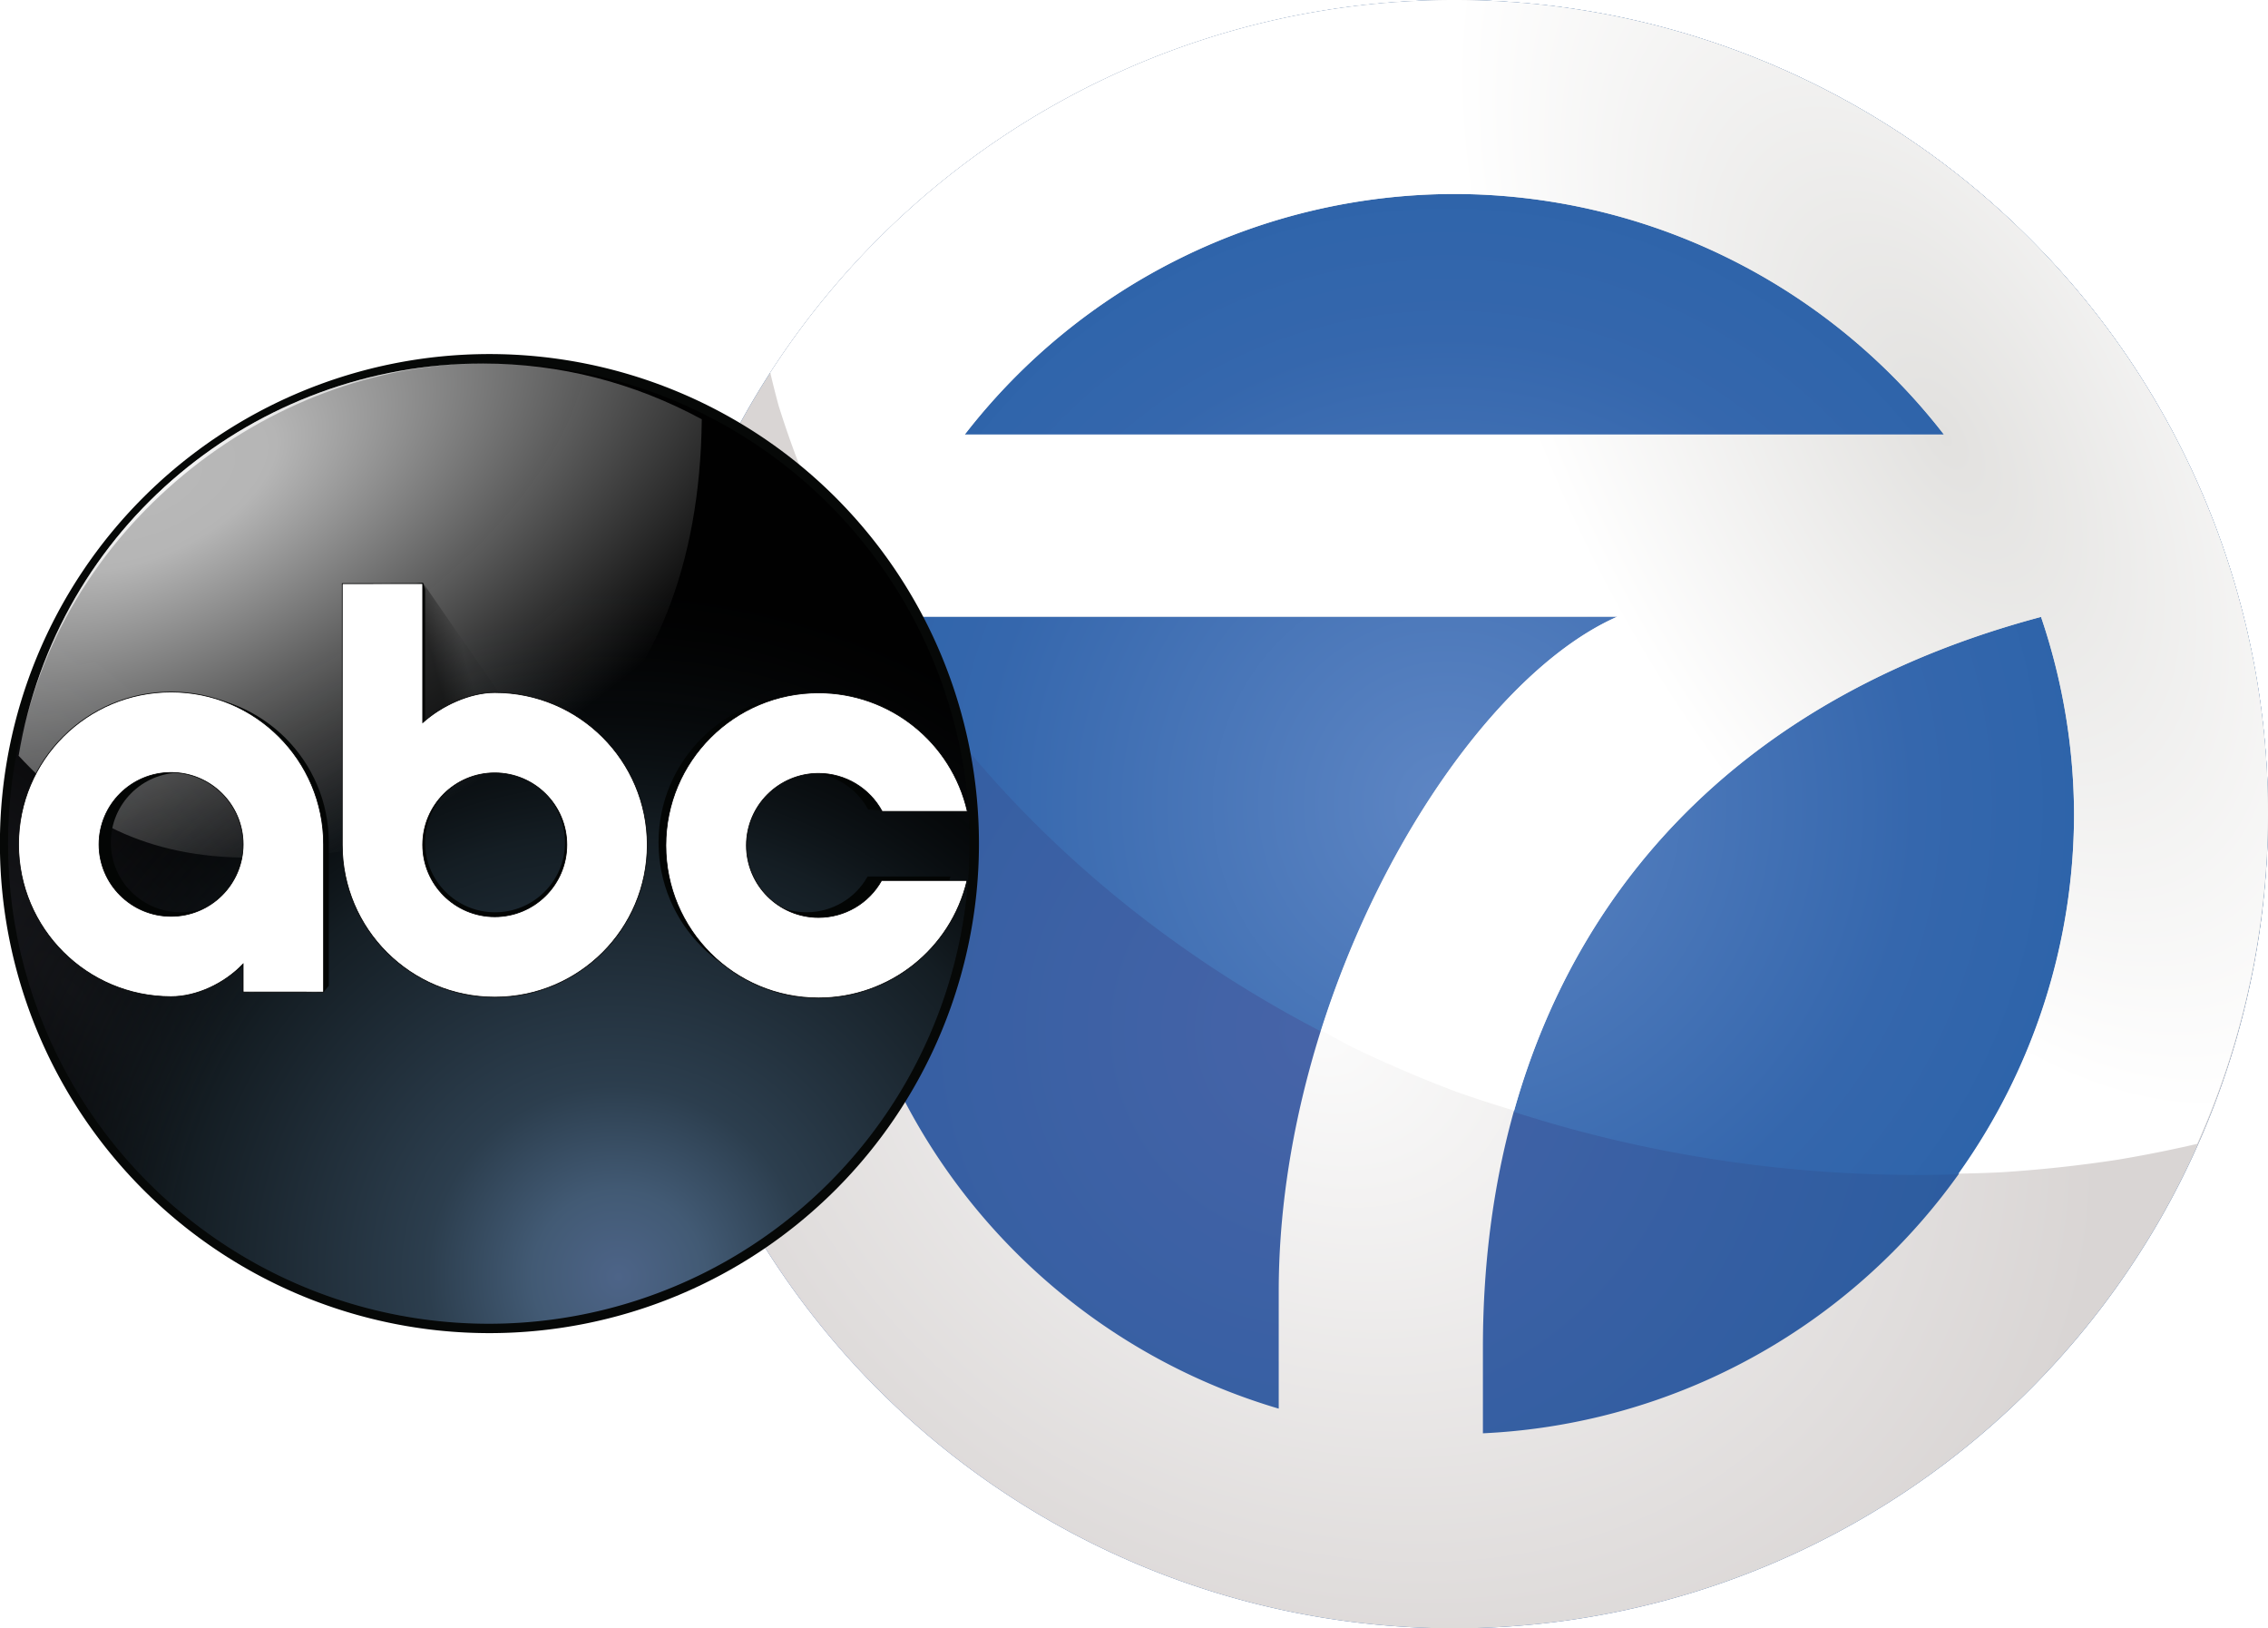
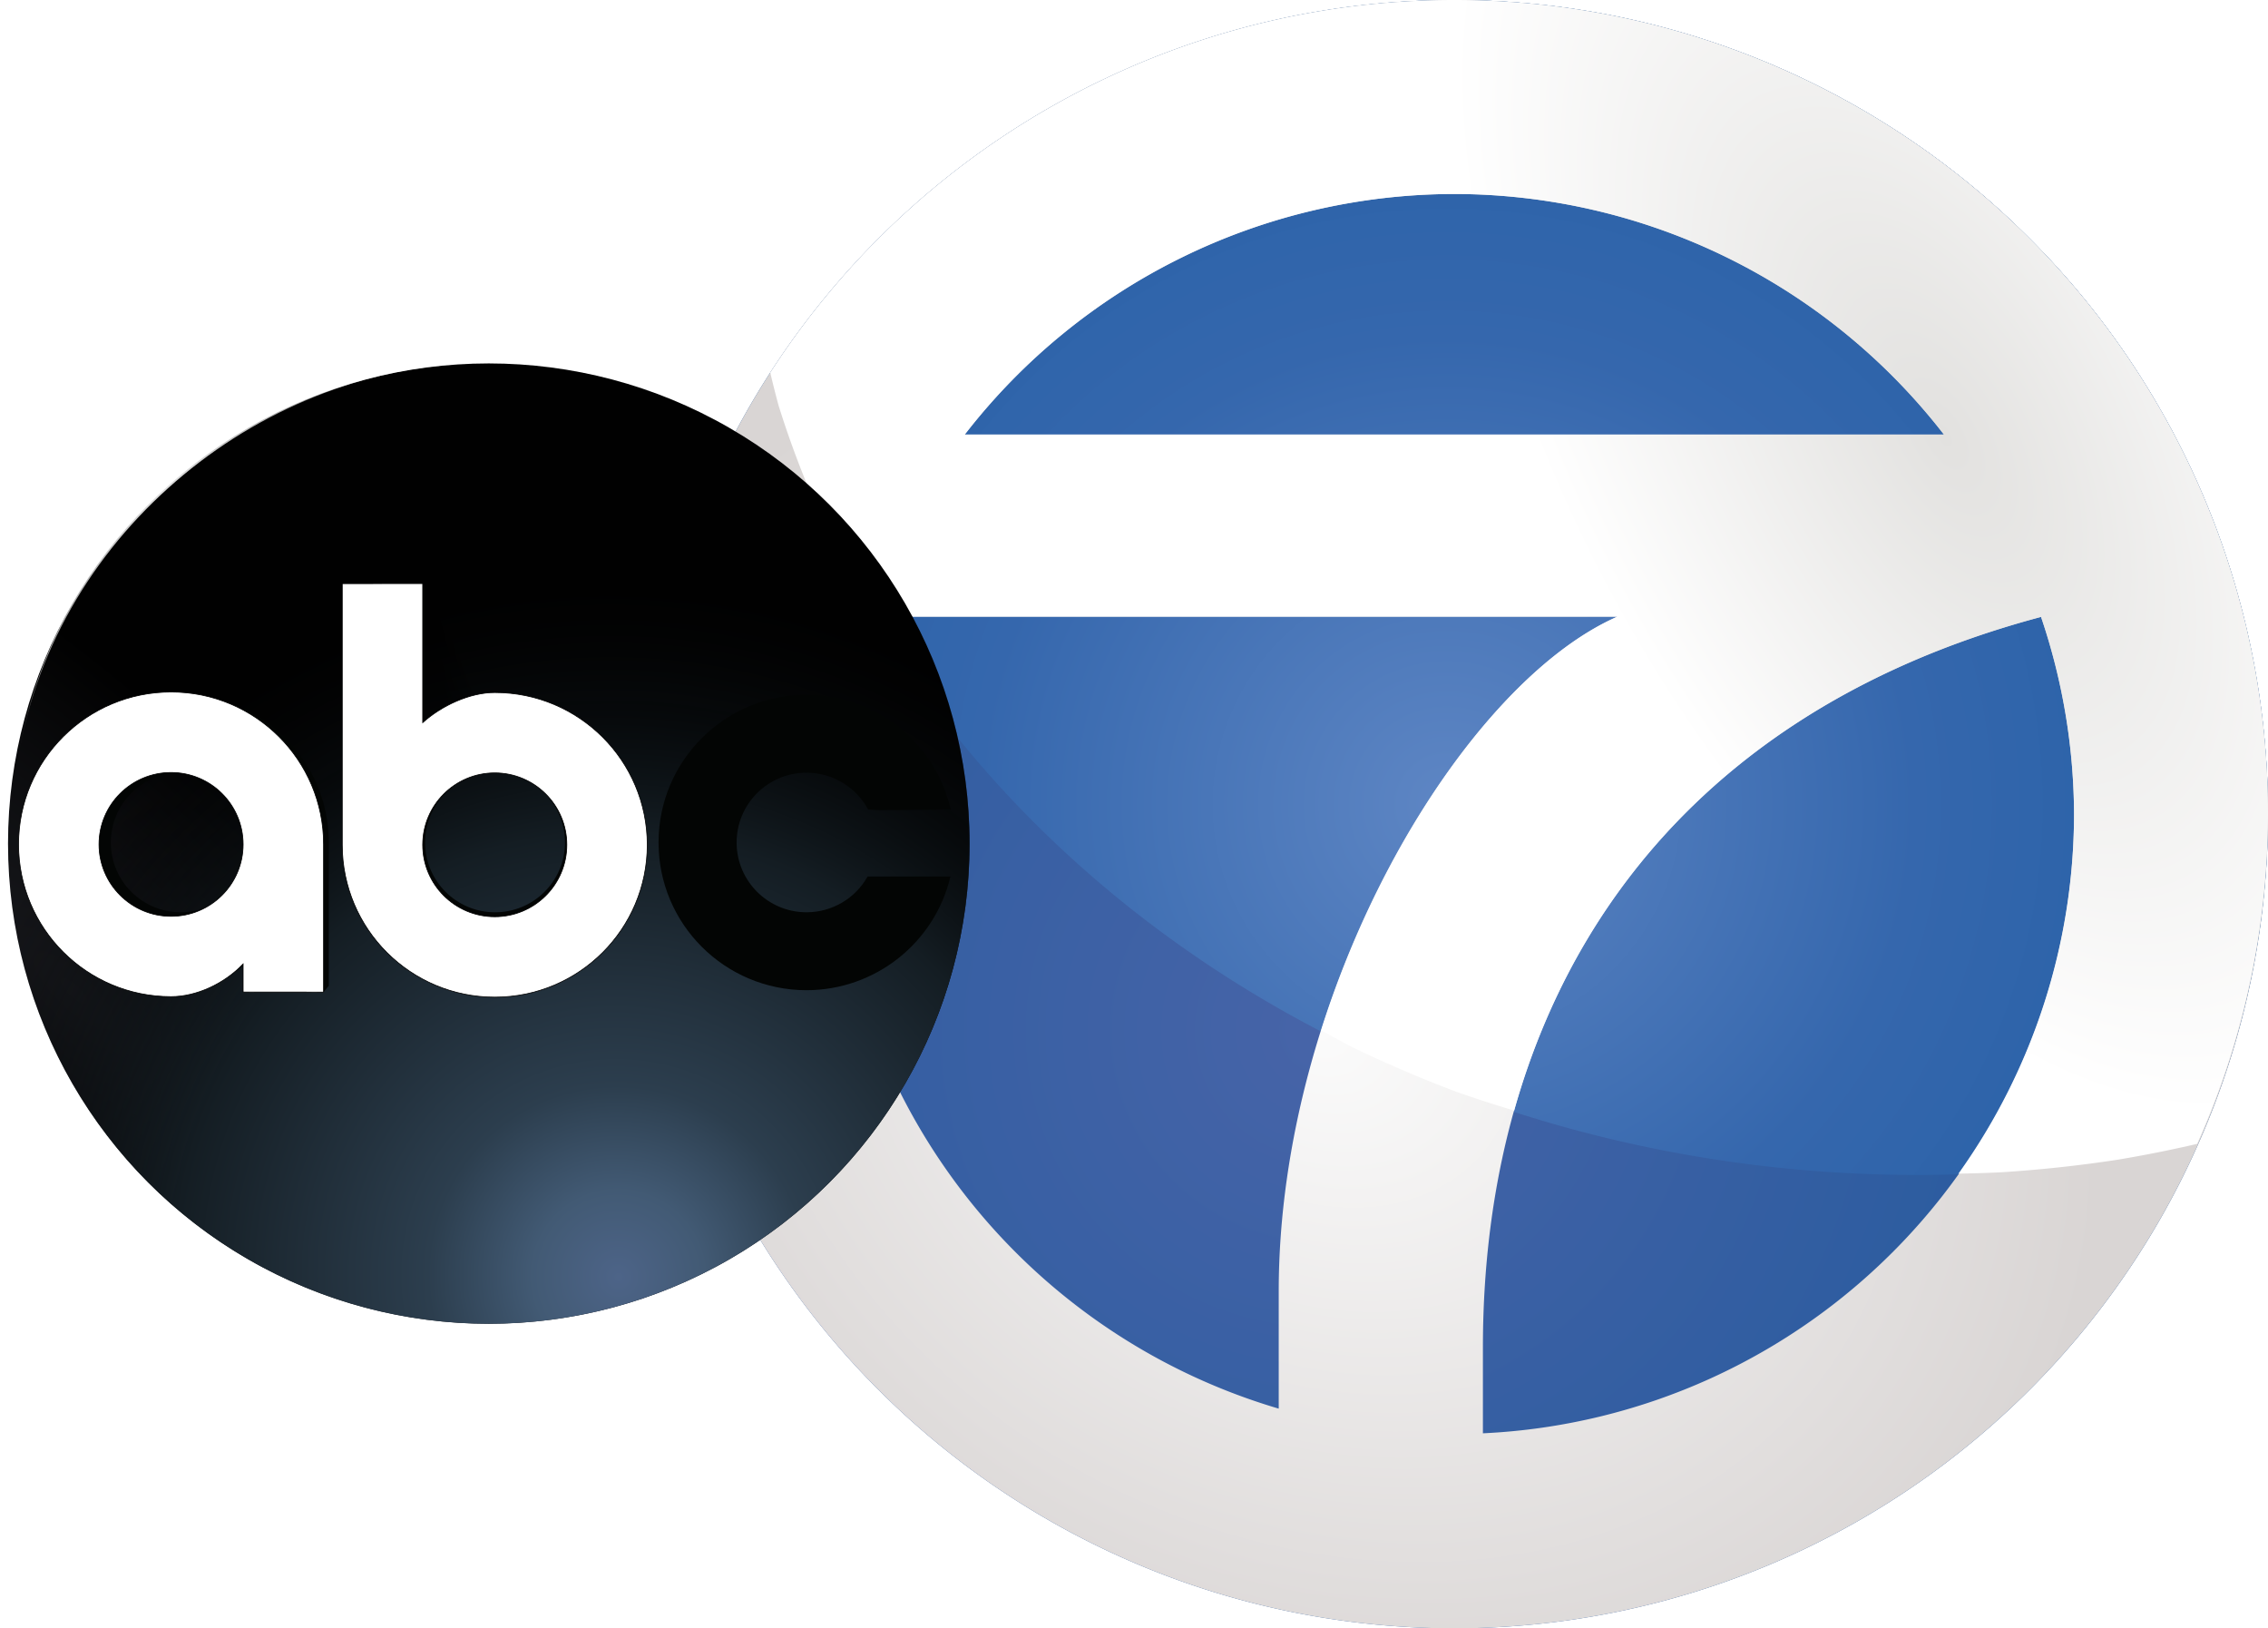
<svg xmlns="http://www.w3.org/2000/svg" xmlns:ns1="http://www.inkscape.org/namespaces/inkscape" xmlns:ns2="http://sodipodi.sourceforge.net/DTD/sodipodi-0.dtd" xmlns:xlink="http://www.w3.org/1999/xlink" width="253.912mm" height="182.244mm" viewBox="0 0 253.912 182.244" version="1.1" id="svg8" ns1:version="1.1 (c68e22c387, 2021-05-23)" ns2:docname="random_ABC7_logo.svg" ns1:export-filename="/home/ethan/All created logos or graphics/WOPF95.png" ns1:export-xdpi="82.630226" ns1:export-ydpi="82.630226">
  <defs id="defs2">
    <linearGradient ns1:collect="always" id="linearGradient933">
      <stop style="stop-color:#e2e1df;stop-opacity:1" offset="0" id="stop929" />
      <stop style="stop-color:#ffffff;stop-opacity:1" offset="1" id="stop931" />
    </linearGradient>
    <linearGradient ns1:collect="always" id="linearGradient925">
      <stop style="stop-color:#fbfbfb;stop-opacity:1;" offset="0" id="stop921" />
      <stop style="stop-color:#d9d5d4;stop-opacity:1" offset="1" id="stop923" />
    </linearGradient>
    <linearGradient id="linearGradient919" ns1:collect="always">
      <stop id="stop915" offset="0" style="stop-color:#4764a8;stop-opacity:1" />
      <stop id="stop917" offset="1" style="stop-color:#175699;stop-opacity:1" />
    </linearGradient>
    <linearGradient ns1:collect="always" id="linearGradient887">
      <stop style="stop-color:#5e86c4;stop-opacity:1" offset="0" id="stop883" />
      <stop id="stop939" offset="0.396" style="stop-color:#3567ad;stop-opacity:1" />
      <stop style="stop-color:#16599f;stop-opacity:1" offset="1" id="stop885" />
    </linearGradient>
    <radialGradient ns1:collect="always" xlink:href="#linearGradient919" id="radialGradient889" cx="119.168" cy="60.635" fx="119.168" fy="60.635" r="92.063" gradientTransform="matrix(1.012,-1.022,1.022,1.012,-34.615,175.83)" gradientUnits="userSpaceOnUse" />
    <radialGradient ns1:collect="always" xlink:href="#linearGradient887" id="radialGradient897" gradientUnits="userSpaceOnUse" gradientTransform="matrix(1.012,-1.022,1.022,1.012,-34.615,175.83)" cx="138.558" cy="55.163" fx="138.558" fy="55.163" r="92.063" />
    <radialGradient ns1:collect="always" xlink:href="#linearGradient925" id="radialGradient927" cx="173.964" cy="56.989" fx="173.964" fy="56.989" r="91.122" gradientUnits="userSpaceOnUse" gradientTransform="matrix(-0.414,0.71,-0.864,-0.504,269.134,20.535)" />
    <radialGradient ns1:collect="always" xlink:href="#linearGradient933" id="radialGradient935" cx="194.248" cy="9.126" fx="194.248" fy="9.126" r="83.837" gradientTransform="matrix(-0.487,-0.873,0.436,-0.243,308.251,220.508)" gradientUnits="userSpaceOnUse" />
    <linearGradient ns1:collect="always" id="linearGradient8876">
      <stop style="stop-color:#000000;stop-opacity:0.485" offset="0" id="stop8872" />
      <stop style="stop-color:#000000;stop-opacity:0.051" offset="1" id="stop8874" />
    </linearGradient>
    <linearGradient ns1:collect="always" id="linearGradient8762">
      <stop style="stop-color:#ffffff;stop-opacity:0.883" offset="0" id="stop8758" />
      <stop style="stop-color:#ffffff;stop-opacity:0" offset="1" id="stop8760" />
    </linearGradient>
    <filter ns1:collect="always" style="color-interpolation-filters:sRGB" id="filter2001" x="-0.445" width="1.89" y="-0.326" height="1.652">
      <feGaussianBlur ns1:collect="always" stdDeviation="5.637" id="feGaussianBlur2003" />
    </filter>
    <radialGradient gradientTransform="matrix(0.799,0.767,-0.255,0.268,131.002,0.895)" gradientUnits="userSpaceOnUse" r="77.466" fy="214.681" fx="40.625" cy="214.681" cx="40.625" id="radialGradient8844-5" xlink:href="#linearGradient8842-3" ns1:collect="always" />
    <linearGradient id="linearGradient8842-3" ns1:collect="always">
      <stop id="stop8838-6" offset="0" style="stop-color:#17181c;stop-opacity:1" />
      <stop id="stop8840-8" offset="1" style="stop-color:#010101;stop-opacity:1" />
    </linearGradient>
    <radialGradient ns1:collect="always" xlink:href="#linearGradient1331" id="radialGradient157-5" gradientUnits="userSpaceOnUse" gradientTransform="matrix(0.815,-0.525,0.53,0.83,-78.655,-14.678)" cx="138.431" cy="250.183" fx="138.431" fy="250.183" r="77.466" />
    <linearGradient id="linearGradient1331">
      <stop id="stop1325" offset="0" style="stop-color:#4d6488;stop-opacity:1" />
      <stop style="stop-color:#425a74;stop-opacity:1" offset="0.122" id="stop1113" />
      <stop style="stop-color:#2c3e4e;stop-opacity:1" offset="0.27" id="stop1327" />
      <stop id="stop1371" offset="0.627" style="stop-color:#141d23;stop-opacity:1" />
      <stop id="stop1329" offset="1" style="stop-color:#010101;stop-opacity:0" />
    </linearGradient>
    <radialGradient r="208.012" fy="431.106" fx="210.413" cy="431.106" cx="210.413" gradientTransform="matrix(0.379,-0.186,0.094,0.193,-3.155,-8.699)" gradientUnits="userSpaceOnUse" id="radialGradient8924-8" xlink:href="#linearGradient948" ns1:collect="always" />
    <linearGradient id="linearGradient948" ns1:collect="always">
      <stop id="stop944" offset="0" style="stop-color:#b9b9b9;stop-opacity:1" />
      <stop style="stop-color:#b9b9b9;stop-opacity:0.98" offset="0.16" id="stop950" />
      <stop id="stop946" offset="1" style="stop-color:#b3b4b4;stop-opacity:0" />
    </linearGradient>
    <filter ns1:collect="always" style="color-interpolation-filters:sRGB" id="filter1251" x="-0.061" width="1.122" y="-0.052" height="1.103">
      <feGaussianBlur ns1:collect="always" stdDeviation="0.583" id="feGaussianBlur1253" />
    </filter>
    <radialGradient r="208.012" fy="431.106" fx="210.413" cy="431.106" cx="210.413" gradientTransform="matrix(0.33,-0.131,0.085,0.215,11.154,-30.043)" gradientUnits="userSpaceOnUse" id="radialGradient9012-2" xlink:href="#linearGradient8762" ns1:collect="always" />
    <linearGradient ns1:collect="always" xlink:href="#linearGradient8876" id="linearGradient797" gradientUnits="userSpaceOnUse" x1="97.899" y1="160.205" x2="102.81" y2="158.931" />
  </defs>
  <ns2:namedview id="base" pagecolor="#1f1f1f" bordercolor="#666666" borderopacity="1.0" ns1:pageopacity="0" ns1:pageshadow="2" ns1:zoom="0.24748738" ns1:cx="1000.051" ns1:cy="595.99" ns1:document-units="mm" ns1:current-layer="svg8" showgrid="false" ns1:window-width="1366" ns1:window-height="715" ns1:window-x="-8" ns1:window-y="-8" ns1:window-maximized="1" ns1:pagecheckerboard="true" />
  <path id="path856" style="opacity:1;fill:url(#radialGradient889);fill-opacity:1;stroke:none;stroke-width:14.181;stroke-linejoin:miter;stroke-miterlimit:4;stroke-dasharray:none;stroke-opacity:0.985" d="M 162.79,0 A 91.122,91.122 0 0 0 71.668,91.122 91.122,91.122 0 0 0 162.79,182.244 91.122,91.122 0 0 0 253.912,91.122 91.122,91.122 0 0 0 162.79,0 Z" />
  <path id="path891" style="opacity:1;fill:url(#radialGradient897);fill-opacity:1;stroke:none;stroke-width:14.181;stroke-linejoin:miter;stroke-miterlimit:4;stroke-dasharray:none;stroke-opacity:0.985" d="m 162.79,0 a 91.122,91.122 0 0 0 -76.611,41.896 132.292,117.551 0 0 0 0.988,3.498 132.292,117.551 0 0 0 4.17,11.151 132.292,117.551 0 0 0 5.402,10.725 132.292,117.551 0 0 0 6.579,10.193 132.292,117.551 0 0 0 7.692,9.558 132.292,117.551 0 0 0 8.728,8.828 132.292,117.551 0 0 0 9.675,8.009 132.292,117.551 0 0 0 10.527,7.111 132.292,117.551 0 0 0 11.274,6.142 132.292,117.551 0 0 0 11.907,5.111 132.292,117.551 0 0 0 12.422,4.029 132.292,117.551 0 0 0 12.812,2.907 132.292,117.551 0 0 0 13.075,1.756 132.292,117.551 0 0 0 13.207,0.587 132.292,117.551 0 0 0 9.358,-0.295 132.292,117.551 0 0 0 13.127,-1.416 132.292,117.551 0 0 0 8.875,-1.675 91.122,91.122 0 0 0 7.914,-36.993 A 91.122,91.122 0 0 0 162.79,0 Z" />
  <path style="fill:url(#radialGradient927);fill-opacity:1;stroke:none;stroke-width:4.271;stroke-linecap:square;stroke-linejoin:miter;stroke-miterlimit:4;stroke-dasharray:none;stroke-opacity:1" d="M 162.79,0 A 91.122,91.122 0 0 0 71.668,91.122 91.122,91.122 0 0 0 162.79,182.244 91.122,91.122 0 0 0 253.912,91.122 91.122,91.122 0 0 0 162.79,0 Z m 0,21.713 a 69.409,69.409 0 0 1 54.84,26.92 H 108.011 A 69.409,69.409 0 0 1 162.79,21.713 Z M 97.063,69.014 h 84.014 c -17.681,7.763 -37.918,42.068 -37.918,75.505 v 13.137 A 69.409,69.409 0 0 1 93.381,91.122 69.409,69.409 0 0 1 97.063,69.014 Z m 131.44,0.031 a 69.409,69.409 0 0 1 3.696,22.077 69.409,69.409 0 0 1 -66.181,69.295 v -9.601 c 0,-39.081 20.231,-70.516 62.485,-81.771 z" id="path816" ns1:connector-curvature="0" />
  <path ns1:connector-curvature="0" id="path904" d="m 86.238,41.715 a 132.292,117.551 0 0 0 0.929,3.679 132.292,117.551 0 0 0 4.17,11.151 132.292,117.551 0 0 0 5.402,10.725 132.292,117.551 0 0 0 1.126,1.744 h 83.213 c -12.446,5.464 -26.127,24.095 -33.156,46.302 a 132.292,117.551 0 0 0 3.292,1.794 132.292,117.551 0 0 0 11.907,5.111 132.292,117.551 0 0 0 6.399,2.076 c 7.434,-26.421 26.823,-46.685 58.983,-55.252 a 69.409,69.409 0 0 1 3.696,22.077 69.409,69.409 0 0 1 -12.943,40.233 132.292,117.551 0 0 0 4.74,-0.149 132.292,117.551 0 0 0 13.127,-1.416 132.292,117.551 0 0 0 8.859,-1.767 91.122,91.122 0 0 0 7.93,-36.901 A 91.122,91.122 0 0 0 162.79,1.1500004e-4 91.122,91.122 0 0 0 86.238,41.715 Z M 162.79,21.712 a 69.409,69.409 0 0 1 54.84,26.921 H 108.011 a 69.409,69.409 0 0 1 54.78,-26.921 z" style="fill:url(#radialGradient935);fill-opacity:1;stroke:none;stroke-width:4.271;stroke-linecap:square;stroke-linejoin:miter;stroke-miterlimit:4;stroke-dasharray:none;stroke-opacity:1" />
  <g id="g4004" style="stroke:none" transform="matrix(1.05,0,0,1.043,-105.852,17.468)">
-     <path style="display:inline;fill:#060807;fill-opacity:1;stroke:none;stroke-width:1.238;stroke-linecap:square;stroke-linejoin:miter;stroke-miterlimit:4;stroke-dasharray:none;stroke-opacity:0.49" d="M 205.19,73.775 A 52.194,52.53 0 0 1 152.996,126.305 52.194,52.53 0 0 1 100.802,73.775 52.194,52.53 0 0 1 152.996,21.245 52.194,52.53 0 0 1 205.19,73.775 Z" id="path8683-0" ns1:connector-curvature="0" />
-     <path ns2:nodetypes="ccccccccccccc" ns1:connector-curvature="0" id="circle8685-4" d="M -82.873,10.962 V 37.168 c -1e-4,8.44 6.806,15.281 15.202,15.281 8.396,0 15.202,-6.841 15.202,-15.281 0,-8.44 -6.806,-15.28 -15.202,-15.28 -2.507,0.001 -5.325,1.333 -7.183,3.021 V 10.958 Z m 15.202,18.987 c 3.967,0 7.183,3.228 7.183,7.216 0,3.988 -3.215,7.216 -7.183,7.216 -3.967,0 -7.183,-3.228 -7.183,-7.216 0,-3.988 3.215,-7.216 7.183,-7.216 z" style="display:inline;opacity:0.8;fill:#000000;fill-opacity:1;stroke:none;stroke-width:0.072;stroke-linecap:square;stroke-linejoin:miter;stroke-miterlimit:4;stroke-dasharray:none;stroke-opacity:1;filter:url(#filter2001)" transform="matrix(1.07,0,0,1.07,229.922,38.624)" />
    <ellipse cy="73.774" cx="152.928" id="circle8836-1" style="display:inline;fill:url(#radialGradient8844-5);fill-opacity:1;stroke:none;stroke-width:1.238;stroke-linecap:square;stroke-linejoin:miter;stroke-miterlimit:4;stroke-dasharray:none;stroke-opacity:0.49" rx="51.262" ry="51.524" />
    <path style="display:inline;fill:url(#radialGradient157-5);fill-opacity:1;fill-rule:evenodd;stroke:none;stroke-width:1.238;stroke-linecap:square;stroke-linejoin:miter;stroke-miterlimit:4;stroke-dasharray:none;stroke-opacity:0.49" d="M 204.19,73.775 A 51.262,51.524 0 0 1 152.928,125.3 51.262,51.524 0 0 1 101.666,73.775 51.262,51.524 0 0 1 152.928,22.252 51.262,51.524 0 0 1 204.19,73.775 Z" id="circle8826-8" ns1:connector-curvature="0" />
-     <path ns2:nodetypes="ccccc" ns1:connector-curvature="0" id="circle8736-4" d="m 152.303,22.258 c -24.268,0.018 -45.43,17.455 -49.505,42.092 6.298,6.853 13.573,10.937 24.653,10.937 28.176,0 47.869,-15.326 48.186,-47.043 -7.255,-3.949 -15.121,-5.976 -23.334,-5.987 z" style="display:inline;fill:url(#radialGradient8924-8);fill-opacity:1;stroke:none;stroke-width:1.238;stroke-linecap:square;stroke-linejoin:miter;stroke-miterlimit:4;stroke-dasharray:none;stroke-opacity:0.49" />
    <path ns2:nodetypes="cccc" ns1:connector-curvature="0" id="path8870-6" d="m 96.5,148.732 18.405,26.654 -22.868,0.472 z" style="display:inline;fill:url(#linearGradient797);fill-opacity:1;stroke:none;stroke-width:0.265px;stroke-linecap:butt;stroke-linejoin:miter;stroke-opacity:1;filter:url(#filter1251)" transform="matrix(0.662,0,0,0.665,82.035,-53.103)" />
    <path id="path8779-2" d="m 152.303,22.259 c -24.268,0.017 -45.43,17.454 -49.505,42.091 4.014,-24.269 26.362,-42.075 49.505,-42.091 z" style="display:inline;fill:url(#radialGradient9012-2);fill-opacity:1;stroke:none;stroke-width:1.238;stroke-linecap:square;stroke-linejoin:miter;stroke-miterlimit:4;stroke-dasharray:none;stroke-opacity:0.49" ns1:connector-curvature="0" />
    <g style="display:inline;stroke:none;stroke-width:0.491;stroke-miterlimit:4;stroke-dasharray:none" id="g8824-8" transform="matrix(0.662,0,0,0.665,82.035,-53.103)">
-       <path ns2:nodetypes="cccccccccccccc" ns1:connector-curvature="0" id="path8815-0" d="M 84.254,149.732 V 190.615 c -2.23e-4,13.165 10.674,23.838 23.841,23.837 13.167,-6e-5 23.841,-10.672 23.841,-23.837 -5e-5,-13.165 -10.674,-23.837 -23.841,-23.837 -3.931,0.003 -8.351,2.079 -11.265,4.718 v -21.764 l -0.331,-1 z m 23.841,29.621 c 6.221,3e-5 11.265,5.043 11.265,11.263 -2e-5,6.22 -5.043,11.263 -11.265,11.263 -6.221,-2e-5 -11.265,-5.043 -11.265,-11.263 2.3e-5,-6.22 5.043,-11.263 11.265,-11.263 z" style="opacity:1;fill:#030504;fill-opacity:1;stroke:none;stroke-width:0.491;stroke-linecap:square;stroke-linejoin:miter;stroke-miterlimit:4;stroke-dasharray:none;stroke-opacity:1" />
+       <path ns2:nodetypes="cccccccccccccc" ns1:connector-curvature="0" id="path8815-0" d="M 84.254,149.732 V 190.615 c -2.23e-4,13.165 10.674,23.838 23.841,23.837 13.167,-6e-5 23.841,-10.672 23.841,-23.837 -5e-5,-13.165 -10.674,-23.837 -23.841,-23.837 -3.931,0.003 -8.351,2.079 -11.265,4.718 v -21.764 l -0.331,-1 z m 23.841,29.621 c 6.221,3e-5 11.265,5.043 11.265,11.263 -2e-5,6.22 -5.043,11.263 -11.265,11.263 -6.221,-2e-5 -11.265,-5.043 -11.265,-11.263 2.3e-5,-6.22 5.043,-11.263 11.265,-11.263 " style="opacity:1;fill:#030504;fill-opacity:1;stroke:none;stroke-width:0.491;stroke-linecap:square;stroke-linejoin:miter;stroke-miterlimit:4;stroke-dasharray:none;stroke-opacity:1" />
      <path ns2:nodetypes="ccccccccccccc" id="path8817-8" d="m 158.27,166.778 c -13.167,5e-5 -23.841,10.672 -23.841,23.837 -2.2e-4,13.165 10.674,23.837 23.841,23.837 11.043,-0.013 20.632,-7.607 23.173,-18.352 H 181.343 168.104 c -1.988,3.565 -5.751,5.776 -9.834,5.778 -6.221,-2e-5 -11.265,-5.043 -11.265,-11.263 2e-5,-6.22 5.043,-11.263 11.265,-11.263 4.151,0.004 7.964,2.29 9.922,5.95 l 1.862,0.099 11.434,-0.099 c -2.476,-10.83 -12.107,-18.514 -23.219,-18.524 z" style="opacity:1;fill:#030504;fill-opacity:1;stroke:none;stroke-width:0.491;stroke-linecap:square;stroke-linejoin:miter;stroke-miterlimit:4;stroke-dasharray:none;stroke-opacity:1" ns1:connector-curvature="0" />
      <path style="opacity:1;fill:#030504;fill-opacity:1;stroke:none;stroke-width:0.491;stroke-linecap:square;stroke-linejoin:miter;stroke-miterlimit:4;stroke-dasharray:none;stroke-opacity:1" d="m 81.319,213.739 v -23.124 c 2.23e-4,-13.165 -10.674,-23.838 -23.841,-23.837 -13.167,4e-5 -23.841,10.672 -23.841,23.837 5.9e-5,13.165 10.674,23.837 23.841,23.837 3.931,-0.003 8.286,-1.981 11.265,-5.107 v 4.394 l 11.769,0.978 z M 57.478,201.878 c -6.221,0 -11.265,-5.043 -11.265,-11.263 0,-6.22 5.043,-11.263 11.265,-11.263 6.221,0 11.265,5.043 11.265,11.263 0,6.22 -5.043,11.263 -11.265,11.263 z" id="path8819-9" ns1:connector-curvature="0" ns2:nodetypes="cccccccccsssss" />
    </g>
-     <path id="circle8693-5" style="display:inline;fill:#ffffff;fill-opacity:1;stroke:#000000;stroke-width:0.292;stroke-linecap:square;stroke-linejoin:miter;stroke-miterlimit:4;stroke-dasharray:none;stroke-opacity:1" d="m 709.783,217.359 c -33.942,-0.015 -61.456,27.655 -61.457,61.771 -0.001,34.118 27.513,61.796 61.457,61.777 28.468,-0.016 53.187,-19.716 59.736,-47.562 h -34.387 c -5.128,9.237 -14.828,14.964 -25.352,14.965 -16.032,0.002 -29.039,-13.058 -29.039,-29.172 -3.9e-4,-16.114 13.007,-29.176 29.039,-29.172 10.698,0.003 20.526,5.926 25.578,15.404 h 34.275 C 763.252,237.304 738.428,217.372 709.783,217.359 Z" transform="scale(0.265)" ns2:nodetypes="sssccsssccs" />
    <path ns2:nodetypes="csssscccsssss" ns1:connector-curvature="0" id="circle8685-1" d="m 137.304,45.878 v 28.031 c 0,9.028 7.28,16.345 16.261,16.345 8.981,0 16.261,-7.317 16.261,-16.345 -6e-5,-9.028 -7.28,-16.345 -16.261,-16.344 -2.682,2.3e-4 -5.696,1.425 -7.683,3.231 V 45.873 Z m 16.261,20.31 c 4.243,0 7.683,3.453 7.683,7.718 0,4.266 -3.439,7.718 -7.683,7.718 -4.243,0 -7.683,-3.453 -7.683,-7.718 0,-4.266 3.439,-7.718 7.683,-7.718 z" style="display:inline;mix-blend-mode:normal;fill:#ffffff;fill-opacity:1;stroke:#000000;stroke-width:0.077;stroke-linecap:square;stroke-linejoin:miter;stroke-miterlimit:4;stroke-dasharray:none;stroke-opacity:1" />
    <path style="display:inline;fill:#ffffff;fill-opacity:1;stroke:#000000;stroke-width:0.077;stroke-linecap:square;stroke-linejoin:miter;stroke-miterlimit:4;stroke-dasharray:none;stroke-opacity:1" d="m 135.312,89.71 v -15.855 c 0,-9.028 -7.28,-16.345 -16.261,-16.345 -8.981,0 -16.261,7.317 -16.261,16.345 1.1e-4,9.028 7.28,16.345 16.261,16.344 2.682,-2.3e-4 5.652,-1.362 7.683,-3.506 v 3.009 z m -16.261,-8.13 c -4.243,0 -7.683,-3.463 -7.683,-7.718 0,-4.266 3.44,-7.718 7.683,-7.718 4.243,0 7.683,3.453 7.683,7.718 0,4.266 -3.439,7.718 -7.683,7.718 z" id="path8730-7" ns1:connector-curvature="0" ns2:nodetypes="csssscccsssss" />
  </g>
</svg>